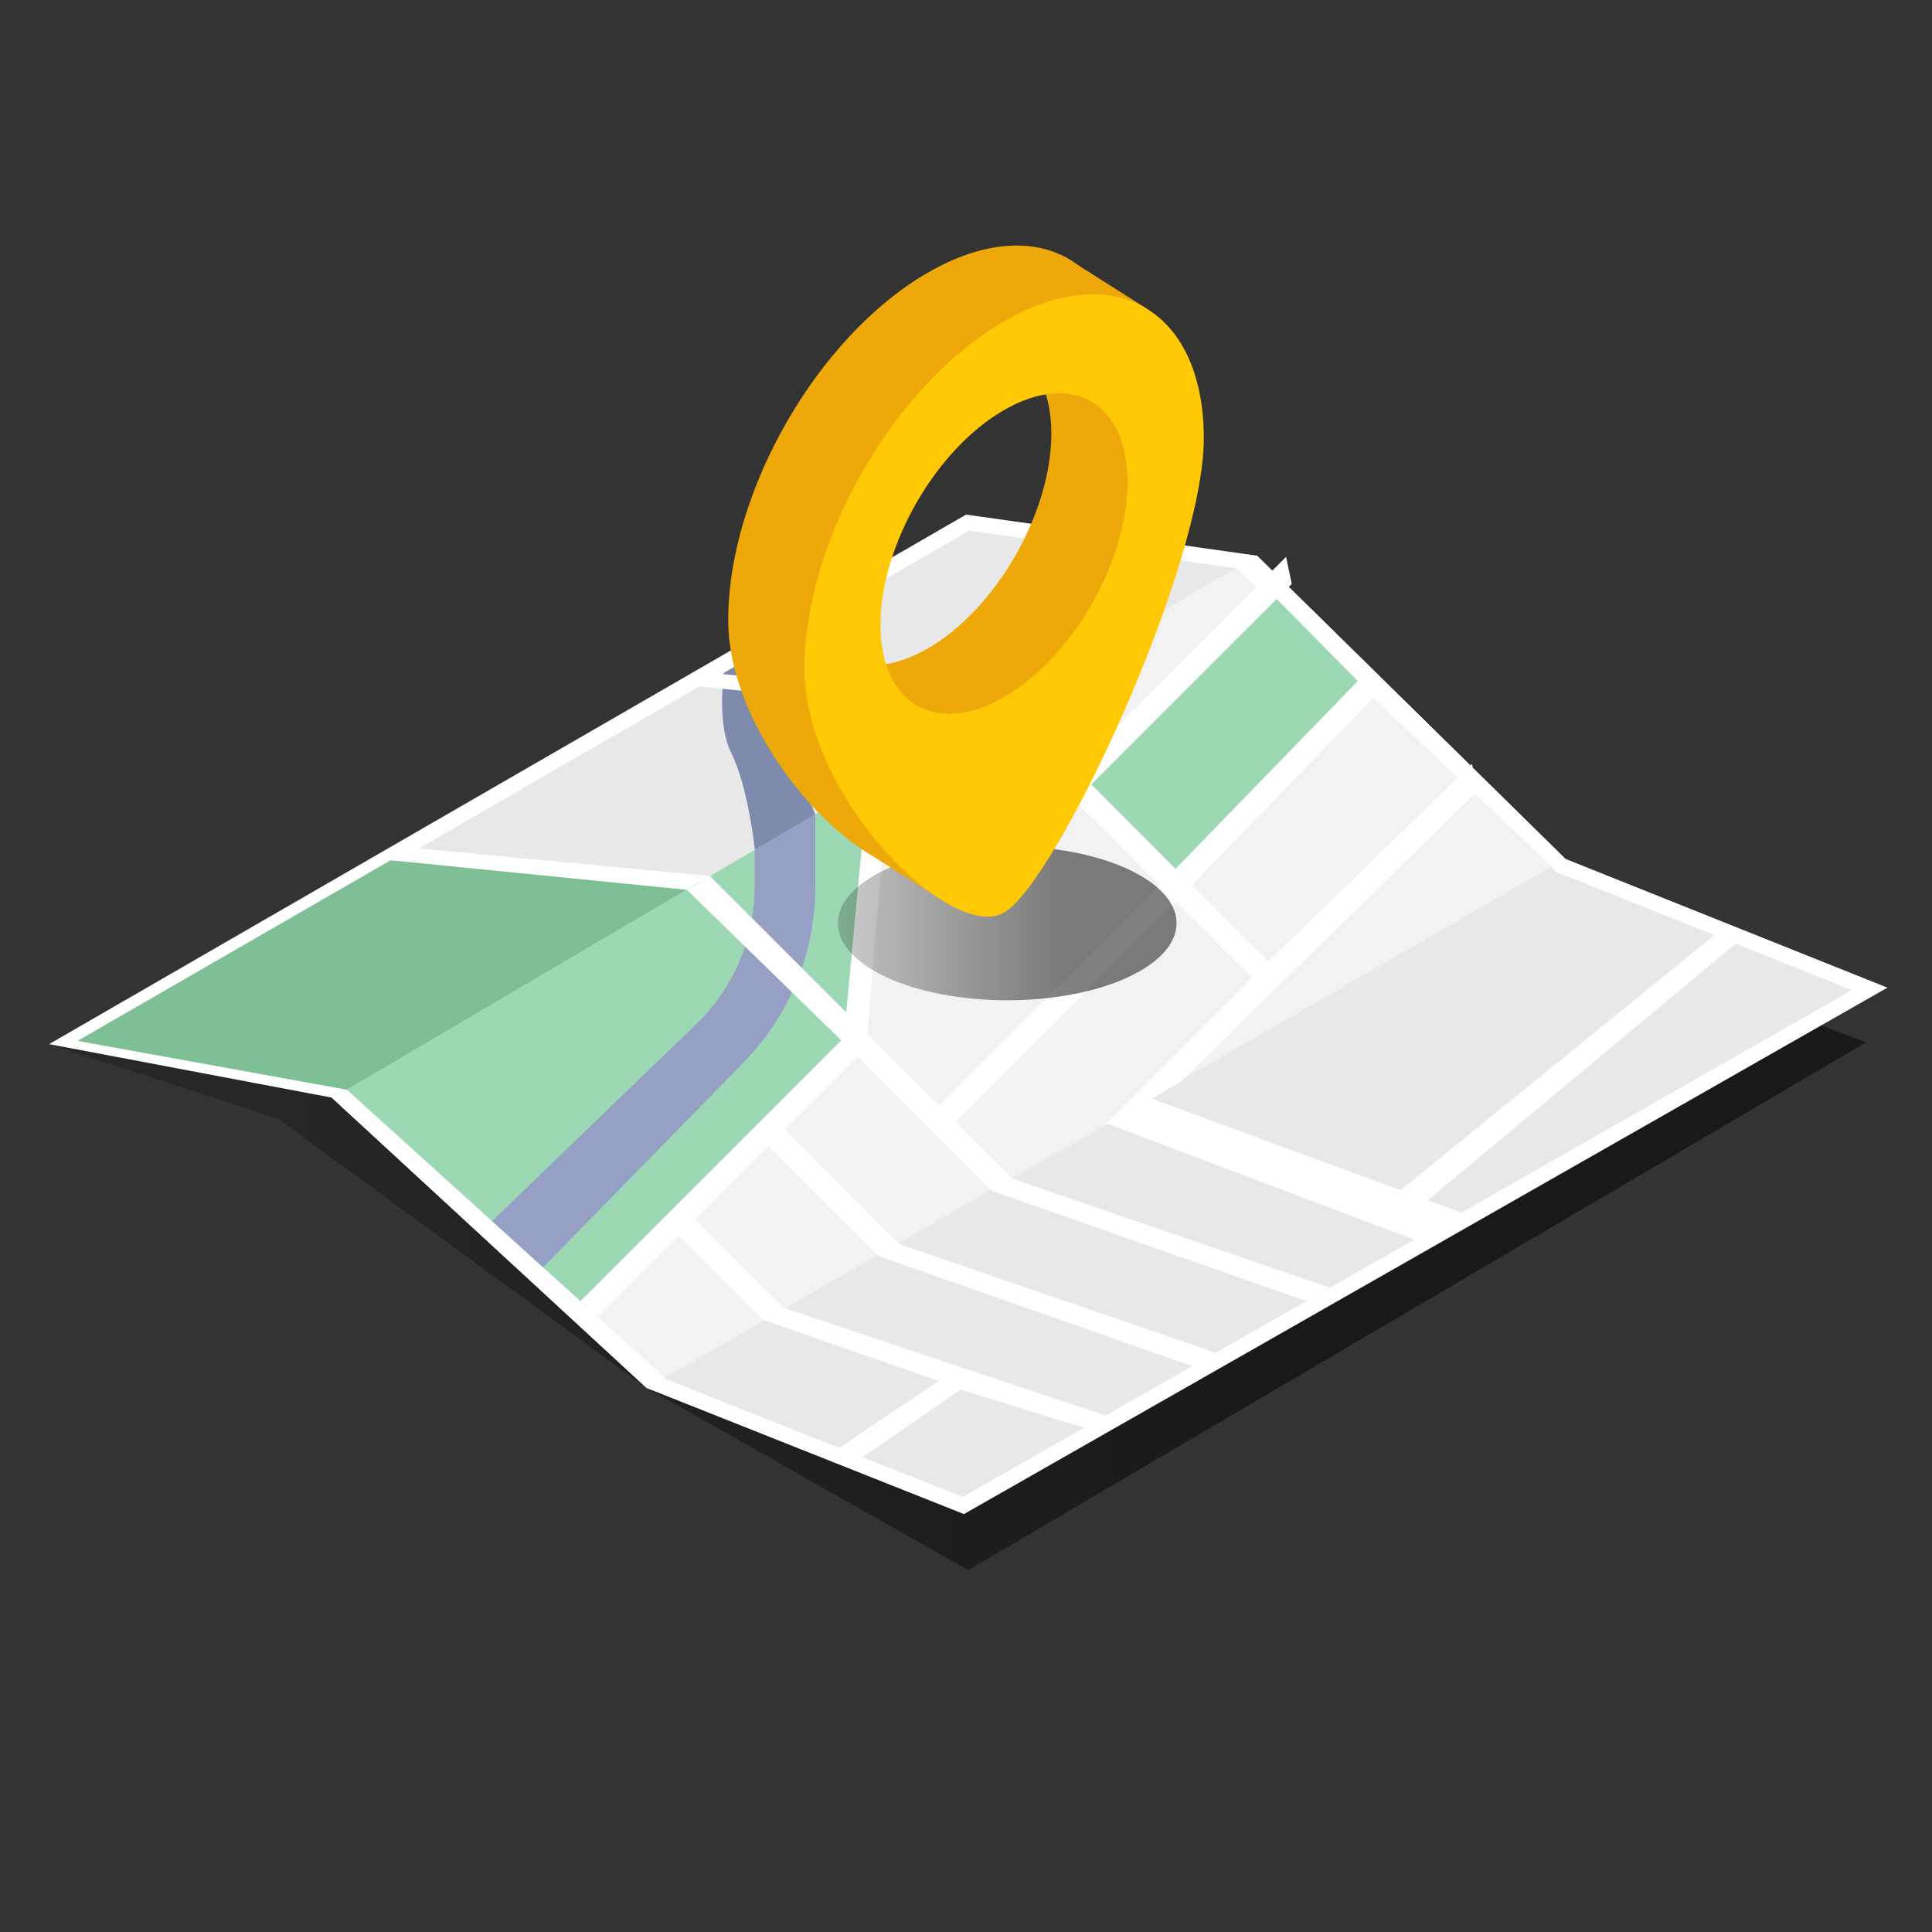
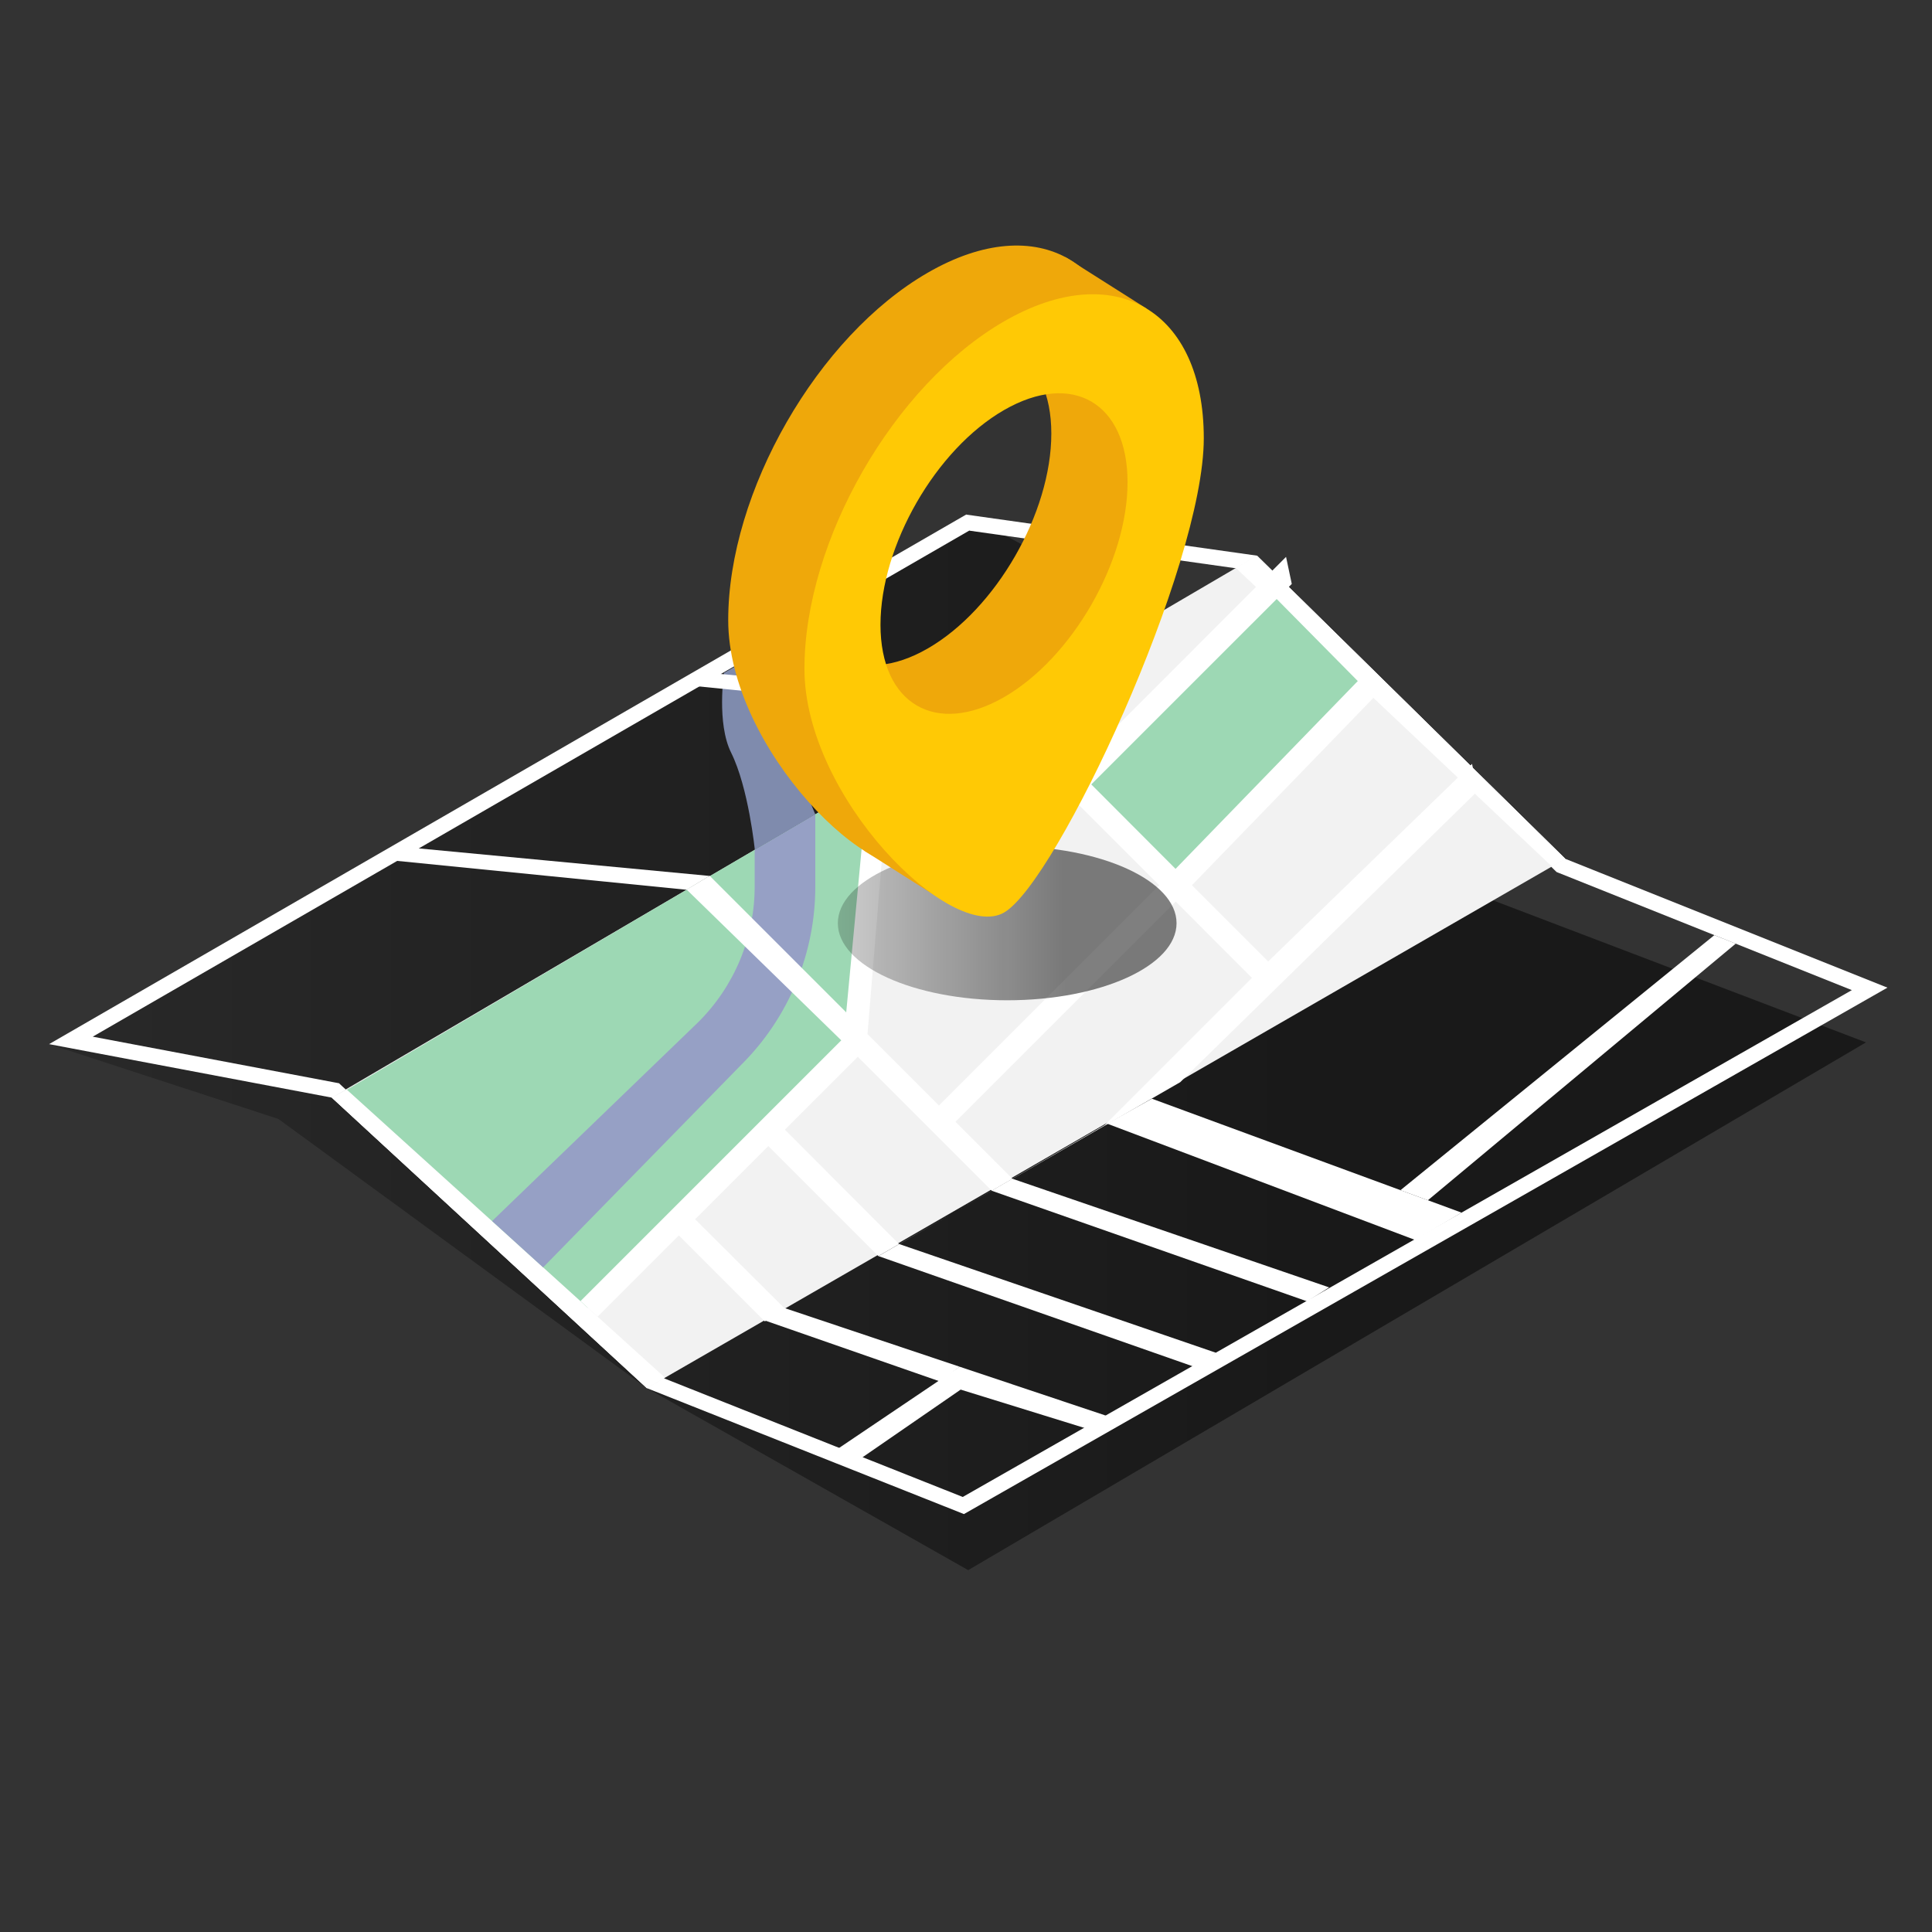
<svg xmlns="http://www.w3.org/2000/svg" width="500" height="500" viewBox="0 0 500 500" fill="none">
  <rect x="0" y="0" width="500" height="500" fill="#333333" stroke="none" />
  <path d="M167.409 359.249L72.039 289.579L12.699 270.219L250.129 133.189L355.739 190.009L386.419 233.019L482.919 269.769L250.569 406.349L167.409 359.249Z" fill="url(#paint0_linear_4542_22431)" />
-   <path d="M168.489 357.52L86.799 282.2L18.369 269.26L250.529 135.26L324.359 145.69L403.959 223.97L483.859 255.92L249.319 389.63L168.489 357.52Z" fill="#E8E8E8" />
  <path d="M250.929 137.341L323.419 147.581L402.269 225.121L402.849 225.681L403.589 225.981L479.259 256.241L249.159 387.411L169.569 355.801L88.569 281.121L87.729 280.341L86.599 280.131L23.999 268.291L250.889 137.291M250.089 133.141L12.699 270.221L85.869 284.061L167.409 359.251L249.469 391.841L488.469 255.601L405.099 222.261L325.289 143.801L250.129 133.191L250.089 133.141Z" fill="white" />
  <path d="M325.289 143.801L85.869 284.061L167.409 359.251L405.079 222.261L325.289 143.801Z" fill="#F2F2F2" />
  <path d="M89.779 282.02L172.099 356.54L167.409 359.25L85.869 284.06L89.779 282.02Z" fill="white" />
  <path d="M325.291 143.801L319.811 146.961L401.641 224.251L405.081 222.261L325.291 143.801Z" fill="white" />
  <path d="M278.279 202.941L304.039 228.961L335.999 195.961L353.099 177.981L327.959 152.551L278.279 202.941Z" fill="#9DD8B4" />
  <path d="M89.779 282.019L152.119 338.449L221.339 269.869L181.209 228.199L89.779 282.019Z" fill="#9DD8B4" />
  <path d="M181.211 228.2L221.341 269.87L226.971 201.4L181.211 228.2Z" fill="#9DD8B4" />
  <path d="M140.559 328L127.359 316L180.729 264.51C185.367 259.898 189.043 254.412 191.546 248.37C194.048 242.328 195.328 235.849 195.309 229.31V220L210.999 210.77V229.34C211.017 237.937 209.33 246.452 206.034 254.393C202.738 262.334 197.9 269.542 191.799 275.6L140.559 328Z" fill="#96A0C5" />
  <path d="M324 253.069L285.9 291.169L262 305.049L247.27 290.319L304.27 233.319L324 253.069ZM224.58 202.819L219 261.999L183.66 226.659L177.72 230.239L217.72 269.239L150.23 336.729L154.68 340.729L175.68 319.729L197.93 341.979L203.31 338.869L179.9 315.549L198.85 296.599L227.32 325.069L305.44 280.069L382.44 204.689L380.96 197.689L328.2 248.829L308.47 229.099L355.39 180.659L353.91 173.659L304.23 224.859L282.42 202.999L334.31 151.119L332.83 144.119L278.18 198.799L260.9 181.519L255.55 184.649L300 229.099L243 286.099L224.51 267.609L230.1 199.609L224.58 202.819ZM203.13 292.359L222 273.499L256.66 308.149L232.7 321.999L203.13 292.359Z" fill="white" />
-   <path d="M89.78 282.021L20.07 269.381L101.09 222.631L181.21 228.201L89.78 282.021Z" fill="#7FBF96" />
  <path d="M256.619 308.151L338.269 336.781L343.989 333.181L261.999 305.051L256.619 308.151Z" fill="white" />
  <path d="M227.33 325.071L308.98 353.701L314.7 350.101L232.71 321.961L227.33 325.071Z" fill="white" />
  <path d="M197.439 341.559L243.289 357.529L248.339 353.699L202.819 338.449L197.439 341.559Z" fill="white" />
  <path d="M216.75 374.999L248.34 353.699L286.23 366.369L281.11 369.689L248.62 359.629L222.89 377.369L216.75 374.999Z" fill="white" />
  <path d="M177.69 230.27L101.09 222.63L106.91 219.43L183.63 226.69L177.69 230.27Z" fill="white" />
  <path d="M211.001 210.77C211.001 210.77 205.001 196.77 203.131 188.41C201.261 180.05 203.131 165.01 203.131 165.01L187.371 174.14C187.371 174.14 185.431 187.19 189.211 194.78C193.731 203.88 195.351 219.96 195.351 219.96L211.001 210.77Z" fill="#7F8BAD" />
  <path d="M254.709 185.01L178.119 177.38L183.939 174.18L260.659 181.43L254.709 185.01Z" fill="white" />
  <path d="M286.551 290.81L366.261 320.91L378.251 313.83L298.101 284.34L286.551 290.81Z" fill="white" />
  <path d="M362.439 308.02L443.679 242.01L449.209 244.21L369.529 310.63L362.439 308.02Z" fill="white" />
  <path d="M260.66 258.871C284.867 258.871 304.49 249.939 304.49 238.921C304.49 227.903 284.867 218.971 260.66 218.971C236.453 218.971 216.83 227.903 216.83 238.921C216.83 249.939 236.453 258.871 260.66 258.871Z" fill="url(#paint1_linear_4542_22431)" />
  <path d="M296.86 79.939L275.68 66.519L281.56 81.549L296.86 79.939Z" fill="#EFA80A" />
  <path d="M245.51 234.02L223.59 220.12L240.13 214.91L245.51 234.02Z" fill="#EFA80A" />
  <path d="M214.93 165.66C214.93 165.16 230.44 123.23 230.44 123.23L259.87 94.32C259.87 94.32 264.06 85.889 261.95 85.32C259.84 84.749 244.83 79.74 243.34 79.859C241.85 79.98 221.76 88.54 221.76 88.54L198.56 144.13C198.56 144.13 197.56 167.45 197.94 167.7C198.32 167.95 214.93 165.66 214.93 165.66Z" fill="#EFA80A" />
  <path d="M284.739 104L259.869 183.4C259.869 183.4 282.759 174.4 284.739 172.14C286.719 169.88 297.739 139.48 296.859 137.29C295.979 135.1 296.859 109.63 296.859 109.63L284.739 104Z" fill="#EFA80A" />
  <path d="M240.131 70.56C211.591 87 188.461 127.3 188.461 160.49C188.461 193.68 226.461 231.49 240.131 223.55C253.801 215.61 291.811 134 291.811 100.82C291.811 67.64 268.681 54.08 240.131 70.56ZM240.131 167.81C222.491 177.99 208.191 169.62 208.191 149.1C208.191 128.58 222.491 103.69 240.131 93.51C257.771 83.33 272.081 91.69 272.081 112.21C272.081 132.73 257.781 157.62 240.131 167.81Z" fill="#EFA80A" />
  <path d="M259.869 83.161C231.319 99.641 208.189 139.911 208.189 173.091C208.189 206.271 246.189 244.091 259.869 236.151C273.549 228.211 311.539 146.611 311.539 113.421C311.539 80.231 288.409 66.691 259.869 83.161ZM259.869 180.411C242.219 190.591 227.869 182.221 227.869 161.701C227.869 141.181 242.169 116.291 259.869 106.111C277.569 95.93 291.809 104.291 291.809 124.811C291.809 145.331 277.509 170.221 259.869 180.411Z" fill="#FFC905" />
  <defs>
    <linearGradient id="paint0_linear_4542_22431" x1="12.699" y1="269.769" x2="482.919" y2="269.769" gradientUnits="userSpaceOnUse">
      <stop stop-opacity="0.2" />
      <stop offset="0.67" stop-opacity="0.5" />
    </linearGradient>
    <linearGradient id="paint1_linear_4542_22431" x1="216.83" y1="238.921" x2="304.49" y2="238.921" gradientUnits="userSpaceOnUse">
      <stop stop-opacity="0.2" />
      <stop offset="0.67" stop-opacity="0.5" />
    </linearGradient>
  </defs>
</svg>